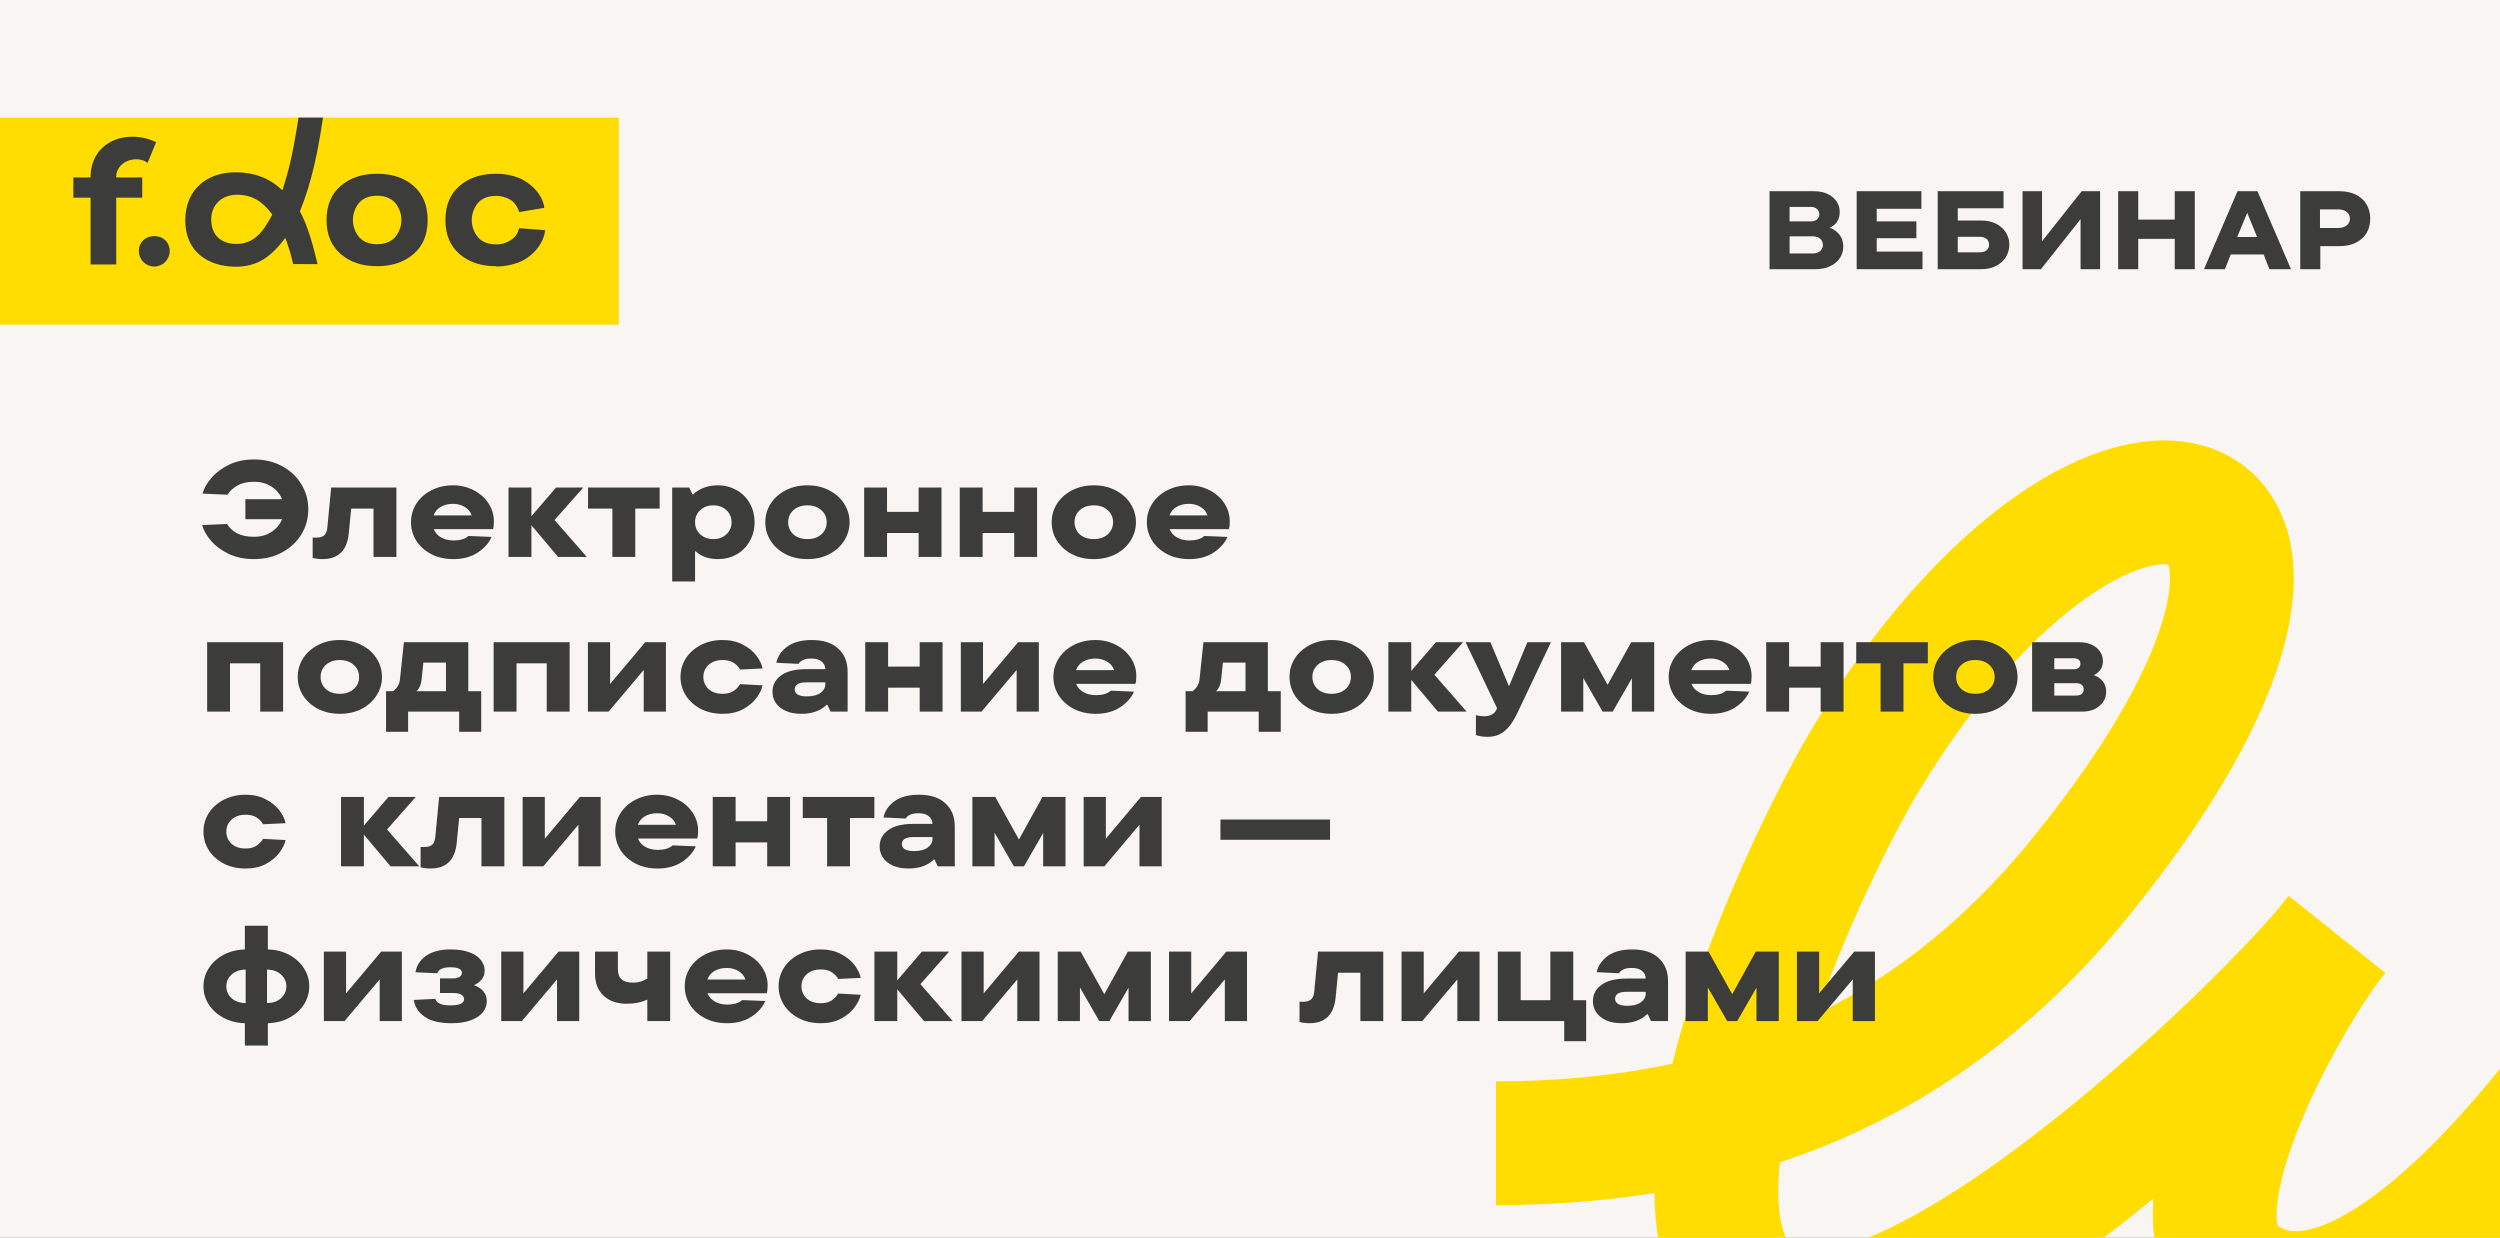
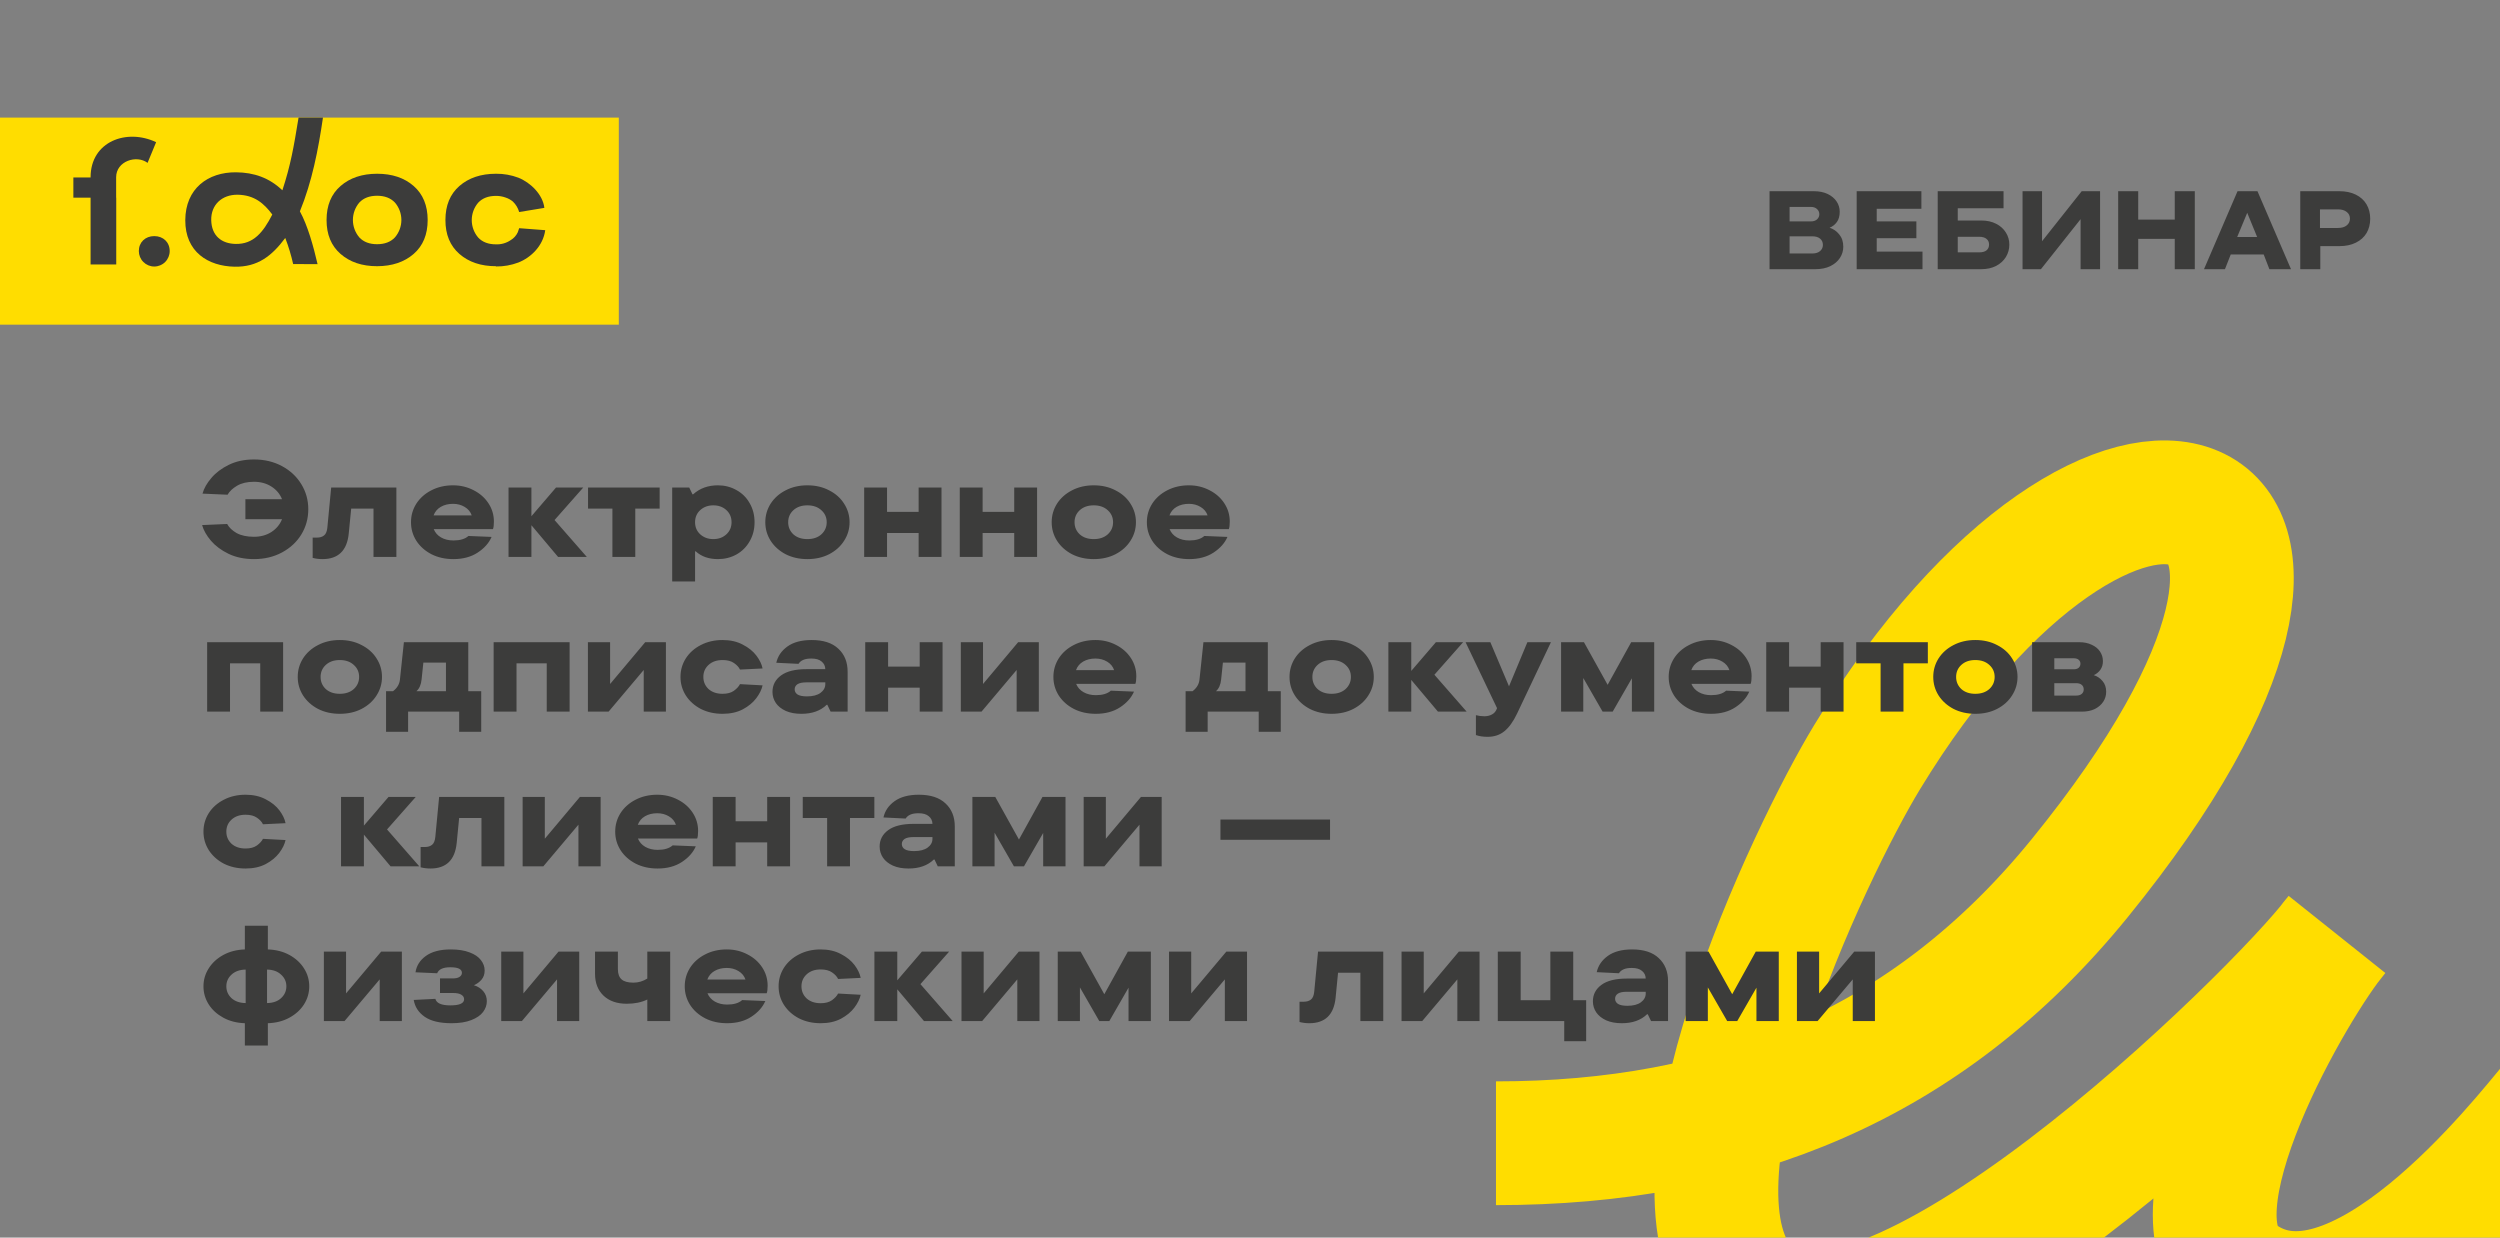
<svg xmlns="http://www.w3.org/2000/svg" width="808" height="400" viewBox="0 0 808 400" fill="none">
  <rect x="0" y="0" width="808" height="400" fill="#808080" stroke="none" />
  <g clip-path="url(#clip0_12_104)">
-     <rect width="808" height="400" fill="#F9F5F2" />
    <g clip-path="url(#clip1_12_104)">
      <path fill-rule="evenodd" clip-rule="evenodd" d="M0 38H200V104.923H0V38Z" fill="#FFDD00" />
      <path fill-rule="evenodd" clip-rule="evenodd" d="M44.871 81.134C44.871 82.462 45.397 83.735 46.332 84.674C47.267 85.613 48.536 86.141 49.858 86.141C51.181 86.141 52.45 85.613 53.385 84.674C54.32 83.735 54.846 82.462 54.846 81.134C54.846 78.318 52.779 76.308 49.858 76.308C46.938 76.308 44.871 78.318 44.871 81.134Z" fill="#3C3C3B" />
      <path fill-rule="evenodd" clip-rule="evenodd" d="M160.301 86.038C155.45 86.038 151.511 84.717 148.484 82.076C145.457 79.434 143.95 75.774 143.962 71.097C143.962 66.402 145.47 62.74 148.484 60.111C151.498 57.482 155.437 56.164 160.301 56.155C162.774 56.126 165.231 56.56 167.546 57.435C171.455 58.985 175.441 62.87 175.938 67.185L167.795 68.53C167.429 67.236 166.724 66.064 165.754 65.137C165.069 64.567 164.284 64.133 163.439 63.856C162.434 63.487 161.371 63.303 160.301 63.312C157.833 63.312 155.926 64.042 154.562 65.495C153.212 67.065 152.47 69.069 152.47 71.141C152.47 73.214 153.212 75.218 154.562 76.788C155.926 78.247 157.833 78.971 160.301 78.971C161.978 79.041 163.634 78.572 165.027 77.633C166.042 77.036 166.852 76.143 167.348 75.072L167.795 73.753L176.219 74.394C175.549 79.412 171.653 83.228 167.546 84.841C165.232 85.719 162.775 86.153 160.301 86.121V86.038Z" fill="#3C3C3B" />
      <path fill-rule="evenodd" clip-rule="evenodd" d="M121.883 78.926C124.332 78.926 126.246 78.198 127.623 76.743C128.98 75.177 129.727 73.172 129.727 71.097C129.727 69.021 128.98 67.016 127.623 65.45C126.233 63.995 124.32 63.267 121.883 63.267C119.422 63.267 117.515 63.997 116.144 65.45C114.798 67.021 114.059 69.025 114.059 71.097C114.059 73.168 114.798 75.172 116.144 76.743C117.515 78.202 119.422 78.926 121.883 78.926ZM121.883 86.038C117.037 86.038 113.1 84.717 110.073 82.075C107.046 79.434 105.536 75.774 105.545 71.097C105.545 66.402 107.054 62.74 110.073 60.111C113.091 57.482 117.028 56.163 121.883 56.155C126.739 56.155 130.674 57.474 133.688 60.111C136.702 62.749 138.214 66.41 138.222 71.097C138.222 75.791 136.711 79.451 133.688 82.075C130.665 84.7 126.73 86.021 121.883 86.038Z" fill="#3C3C3B" />
-       <path fill-rule="evenodd" clip-rule="evenodd" d="M37.569 63.965V85.475H29.278V63.888H23.711V57.352H29.278V57.288C29.278 45.644 41.012 41.463 50.457 45.951L47.696 52.641C44.15 49.952 37.537 52.065 37.537 57.288V57.352H45.968V63.888H37.569V63.965Z" fill="#3C3C3B" />
+       <path fill-rule="evenodd" clip-rule="evenodd" d="M37.569 63.965V85.475H29.278V63.888H23.711V57.352H29.278V57.288C29.278 45.644 41.012 41.463 50.457 45.951L47.696 52.641C44.15 49.952 37.537 52.065 37.537 57.288V57.352V63.888H37.569V63.965Z" fill="#3C3C3B" />
      <path fill-rule="evenodd" clip-rule="evenodd" d="M94.748 85.34C94.103 82.472 93.25 79.654 92.197 76.909C87.867 82.722 83.269 86.345 75.827 86.198C67.268 86.032 59.839 81.435 59.883 71.167C59.928 60.899 67.249 55.611 76.279 55.688C82.077 55.739 87.038 57.461 91.266 61.507C93.945 53.3 94.933 47.622 96.496 38H104.385C102.86 48.428 100.839 58.761 96.929 68.305C99.48 72.972 101.317 79.675 102.637 85.379L94.799 85.34H94.748ZM88.007 69.336C85.291 65.706 82.185 63.018 76.79 62.934C71.745 62.877 68.148 66.187 68.27 71.186C68.391 76.186 71.592 78.772 76.203 78.836C81.828 78.945 85.01 75.219 88.007 69.33V69.336Z" fill="#3C3C3B" />
    </g>
    <path d="M483.5 369.5C559.5 369.5 622.698 344.656 672.147 283.839C783 147.5 682.847 114.092 603.411 244.78C585.232 274.668 532.572 384.673 565.132 417.265C604.657 456.826 736.187 327.555 754.928 302.498C742.651 316.939 697.639 392.975 723.861 412.023C760.687 438.725 816.158 366.715 824.754 356.586" stroke="#FFDD00" stroke-width="40" stroke-miterlimit="10" />
    <path d="M591.32 73.608C592.52 73.968 593.552 74.676 594.416 75.732C595.304 76.788 595.748 78.12 595.748 79.728C595.748 81.048 595.388 82.26 594.668 83.364C593.948 84.468 592.904 85.356 591.536 86.028C590.192 86.676 588.596 87 586.748 87H571.916V61.8H586.28C587.984 61.8 589.46 62.1 590.708 62.7C591.956 63.3 592.916 64.104 593.588 65.112C594.26 66.12 594.596 67.224 594.596 68.424C594.596 69.792 594.296 70.896 593.696 71.736C593.096 72.576 592.304 73.2 591.32 73.608ZM578.396 66.876V71.556H585.308C586.124 71.556 586.772 71.34 587.252 70.908C587.756 70.452 588.008 69.888 588.008 69.216C588.008 68.568 587.756 68.016 587.252 67.56C586.772 67.104 586.124 66.876 585.308 66.876H578.396ZM585.776 81.924C586.808 81.924 587.624 81.672 588.224 81.168C588.848 80.64 589.16 79.968 589.16 79.152C589.16 78.312 588.86 77.64 588.26 77.136C587.66 76.632 586.832 76.38 585.776 76.38H578.396V81.924H585.776ZM606.556 76.992V81.312H621.352V87H600.076V61.8H620.992V67.488H606.556V71.556H619.372V76.992H606.556ZM640.344 71.268C642.168 71.268 643.764 71.616 645.132 72.312C646.5 73.008 647.556 73.956 648.3 75.156C649.044 76.332 649.416 77.628 649.416 79.044C649.416 80.508 649.044 81.852 648.3 83.076C647.556 84.276 646.5 85.236 645.132 85.956C643.764 86.652 642.168 87 640.344 87H626.268V61.8H647.544V67.308H632.748V71.268H640.344ZM639.624 81.564C640.704 81.564 641.508 81.348 642.036 80.916C642.588 80.46 642.864 79.836 642.864 79.044C642.864 78.252 642.588 77.64 642.036 77.208C641.508 76.752 640.704 76.524 639.624 76.524H632.748V81.564H639.624ZM659.989 77.964L672.805 61.8H678.745V87H672.445V70.836L659.629 87H653.689V61.8H659.989V77.964ZM702.88 70.98V61.8H709.36V87H702.88V77.208H691.072V87H684.592V61.8H691.072V70.98H702.88ZM740.45 87H733.466L731.63 82.248H720.974L719.102 87H712.334L723.17 61.8H729.614L740.45 87ZM729.506 76.596L726.302 68.784L723.062 76.596H729.506ZM756.115 61.8C758.155 61.8 759.919 62.172 761.407 62.916C762.919 63.66 764.071 64.704 764.863 66.048C765.655 67.392 766.051 68.94 766.051 70.692C766.051 72.444 765.655 73.992 764.863 75.336C764.071 76.656 762.919 77.688 761.407 78.432C759.919 79.176 758.155 79.548 756.115 79.548H749.923V87H743.443V61.8H756.115ZM755.611 73.68C756.835 73.68 757.783 73.404 758.455 72.852C759.151 72.3 759.499 71.568 759.499 70.656C759.499 69.744 759.151 69.024 758.455 68.496C757.783 67.944 756.835 67.668 755.611 67.668H749.815V73.68H755.611Z" fill="#3C3C3B" />
    <path d="M82.084 148.496C85.457 148.496 88.479 149.215 91.148 150.652C93.817 152.089 95.9 154.04 97.396 156.504C98.892 158.939 99.64 161.637 99.64 164.6C99.64 167.563 98.892 170.276 97.396 172.74C95.9 175.175 93.817 177.111 91.148 178.548C88.479 179.985 85.457 180.704 82.084 180.704C78.975 180.704 76.232 180.132 73.856 178.988C71.509 177.844 69.617 176.436 68.18 174.764C66.743 173.063 65.789 171.376 65.32 169.704L73.416 169.352C74.032 170.496 75.059 171.479 76.496 172.3C77.963 173.092 79.825 173.488 82.084 173.488C84.225 173.488 86.103 172.975 87.716 171.948C89.329 170.892 90.473 169.513 91.148 167.812H79.312V161.344H91.148C90.473 159.643 89.329 158.279 87.716 157.252C86.103 156.225 84.225 155.712 82.084 155.712C79.884 155.712 78.065 156.137 76.628 156.988C75.22 157.809 74.193 158.777 73.548 159.892L65.452 159.54C65.921 157.839 66.875 156.152 68.312 154.48C69.749 152.779 71.641 151.356 73.988 150.212C76.335 149.068 79.033 148.496 82.084 148.496ZM104.219 180.704C103.105 180.704 102.049 180.572 101.051 180.308V173.752H102.459C103.398 173.752 104.161 173.517 104.747 173.048C105.334 172.579 105.686 171.728 105.803 170.496L107.035 157.56H128.111V180H120.719V164.38H113.503L112.711 172.476C112.154 177.961 109.323 180.704 104.219 180.704ZM159.63 168.56C159.63 169.704 159.528 170.525 159.322 171.024H140.182C140.652 172.168 141.444 173.063 142.558 173.708C143.702 174.353 145.037 174.676 146.562 174.676C148.704 174.676 150.317 174.192 151.402 173.224L158.882 173.532C158.032 175.497 156.536 177.184 154.394 178.592C152.253 180 149.628 180.704 146.518 180.704C143.878 180.704 141.517 180.176 139.434 179.12C137.352 178.035 135.724 176.583 134.55 174.764C133.406 172.945 132.834 170.951 132.834 168.78C132.834 166.609 133.406 164.615 134.55 162.796C135.724 160.977 137.337 159.54 139.39 158.484C141.473 157.399 143.82 156.856 146.43 156.856C148.836 156.856 151.05 157.384 153.074 158.44C155.098 159.467 156.697 160.875 157.87 162.664C159.044 164.453 159.63 166.419 159.63 168.56ZM146.43 162.84C144.905 162.84 143.585 163.163 142.47 163.808C141.356 164.453 140.578 165.377 140.138 166.58H152.458C152.077 165.436 151.329 164.527 150.214 163.852C149.1 163.177 147.838 162.84 146.43 162.84ZM179.23 168.076L189.658 180H180.374L171.75 169.748V180H164.358V157.56H171.75V166.844L179.714 157.56H188.514L179.23 168.076ZM205.322 180H197.93V164.38H190.054V157.56H213.198V164.38H205.322V180ZM217.253 187.92V157.56H222.753L223.809 159.76H224.029C226.17 157.824 228.839 156.856 232.037 156.856C234.207 156.856 236.202 157.369 238.021 158.396C239.839 159.393 241.262 160.801 242.289 162.62C243.345 164.439 243.873 166.492 243.873 168.78C243.873 171.068 243.345 173.121 242.289 174.94C241.262 176.759 239.839 178.181 238.021 179.208C236.202 180.205 234.207 180.704 232.037 180.704C229.074 180.704 226.683 179.868 224.865 178.196H224.645V187.92H217.253ZM230.541 174.236C232.242 174.236 233.65 173.723 234.765 172.696C235.879 171.669 236.437 170.364 236.437 168.78C236.437 167.196 235.879 165.891 234.765 164.864C233.65 163.837 232.242 163.324 230.541 163.324C228.869 163.324 227.461 163.837 226.317 164.864C225.202 165.891 224.645 167.196 224.645 168.78C224.645 170.364 225.202 171.669 226.317 172.696C227.461 173.723 228.869 174.236 230.541 174.236ZM260.942 180.704C258.331 180.704 255.985 180.176 253.902 179.12C251.849 178.035 250.235 176.583 249.062 174.764C247.918 172.945 247.346 170.951 247.346 168.78C247.346 166.609 247.918 164.615 249.062 162.796C250.235 160.977 251.849 159.54 253.902 158.484C255.985 157.399 258.331 156.856 260.942 156.856C263.582 156.856 265.929 157.399 267.982 158.484C270.065 159.54 271.678 160.977 272.822 162.796C273.995 164.615 274.582 166.609 274.582 168.78C274.582 170.951 273.995 172.945 272.822 174.764C271.678 176.583 270.065 178.035 267.982 179.12C265.929 180.176 263.582 180.704 260.942 180.704ZM260.942 174.236C262.819 174.236 264.33 173.723 265.474 172.696C266.618 171.64 267.19 170.335 267.19 168.78C267.19 167.225 266.618 165.935 265.474 164.908C264.33 163.852 262.819 163.324 260.942 163.324C259.065 163.324 257.554 163.852 256.41 164.908C255.295 165.935 254.738 167.225 254.738 168.78C254.738 170.335 255.295 171.64 256.41 172.696C257.554 173.723 259.065 174.236 260.942 174.236ZM296.9 165.436V157.56H304.292V180H296.9V172.256H286.692V180H279.3V157.56H286.692V165.436H296.9ZM327.794 165.436V157.56H335.186V180H327.794V172.256H317.586V180H310.194V157.56H317.586V165.436H327.794ZM353.497 180.704C350.886 180.704 348.539 180.176 346.457 179.12C344.403 178.035 342.79 176.583 341.617 174.764C340.473 172.945 339.901 170.951 339.901 168.78C339.901 166.609 340.473 164.615 341.617 162.796C342.79 160.977 344.403 159.54 346.457 158.484C348.539 157.399 350.886 156.856 353.497 156.856C356.137 156.856 358.483 157.399 360.537 158.484C362.619 159.54 364.233 160.977 365.377 162.796C366.55 164.615 367.137 166.609 367.137 168.78C367.137 170.951 366.55 172.945 365.377 174.764C364.233 176.583 362.619 178.035 360.537 179.12C358.483 180.176 356.137 180.704 353.497 180.704ZM353.497 174.236C355.374 174.236 356.885 173.723 358.029 172.696C359.173 171.64 359.745 170.335 359.745 168.78C359.745 167.225 359.173 165.935 358.029 164.908C356.885 163.852 355.374 163.324 353.497 163.324C351.619 163.324 350.109 163.852 348.965 164.908C347.85 165.935 347.293 167.225 347.293 168.78C347.293 170.335 347.85 171.64 348.965 172.696C350.109 173.723 351.619 174.236 353.497 174.236ZM397.462 168.56C397.462 169.704 397.36 170.525 397.154 171.024H378.014C378.484 172.168 379.276 173.063 380.39 173.708C381.534 174.353 382.869 174.676 384.394 174.676C386.536 174.676 388.149 174.192 389.234 173.224L396.714 173.532C395.864 175.497 394.368 177.184 392.226 178.592C390.085 180 387.46 180.704 384.35 180.704C381.71 180.704 379.349 180.176 377.266 179.12C375.184 178.035 373.556 176.583 372.382 174.764C371.238 172.945 370.666 170.951 370.666 168.78C370.666 166.609 371.238 164.615 372.382 162.796C373.556 160.977 375.169 159.54 377.222 158.484C379.305 157.399 381.652 156.856 384.262 156.856C386.668 156.856 388.882 157.384 390.906 158.44C392.93 159.467 394.529 160.875 395.702 162.664C396.876 164.453 397.462 166.419 397.462 168.56ZM384.262 162.84C382.737 162.84 381.417 163.163 380.302 163.808C379.188 164.453 378.41 165.377 377.97 166.58H390.29C389.909 165.436 389.161 164.527 388.046 163.852C386.932 163.177 385.67 162.84 384.262 162.84ZM74.34 230H66.948V207.56H91.5V230H84.108V214.38H74.34V230ZM109.821 230.704C107.21 230.704 104.864 230.176 102.781 229.12C100.728 228.035 99.114 226.583 97.941 224.764C96.797 222.945 96.225 220.951 96.225 218.78C96.225 216.609 96.797 214.615 97.941 212.796C99.114 210.977 100.728 209.54 102.781 208.484C104.864 207.399 107.21 206.856 109.821 206.856C112.461 206.856 114.808 207.399 116.861 208.484C118.944 209.54 120.557 210.977 121.701 212.796C122.874 214.615 123.461 216.609 123.461 218.78C123.461 220.951 122.874 222.945 121.701 224.764C120.557 226.583 118.944 228.035 116.861 229.12C114.808 230.176 112.461 230.704 109.821 230.704ZM109.821 224.236C111.698 224.236 113.209 223.723 114.353 222.696C115.497 221.64 116.069 220.335 116.069 218.78C116.069 217.225 115.497 215.935 114.353 214.908C113.209 213.852 111.698 213.324 109.821 213.324C107.944 213.324 106.433 213.852 105.289 214.908C104.174 215.935 103.617 217.225 103.617 218.78C103.617 220.335 104.174 221.64 105.289 222.696C106.433 223.723 107.944 224.236 109.821 224.236ZM151.349 223.4H155.529V236.512H148.401V230H131.901V236.512H124.773V223.4H127.017C128.367 222.373 129.115 221.112 129.261 219.616L130.537 207.56H151.349V223.4ZM144.133 223.4V214.16H136.829L136.257 219.616C136.081 221.317 135.524 222.579 134.585 223.4H144.133ZM166.938 230H159.546V207.56H184.098V230H176.706V214.38H166.938V230ZM197.183 221.068L208.535 207.56H215.223V230H208.051V216.536L196.699 230H190.011V207.56H197.183V221.068ZM233.528 230.704C230.917 230.704 228.571 230.176 226.488 229.12C224.435 228.035 222.821 226.583 221.648 224.764C220.504 222.945 219.932 220.951 219.932 218.78C219.932 216.609 220.504 214.615 221.648 212.796C222.821 210.977 224.435 209.54 226.488 208.484C228.571 207.399 230.917 206.856 233.528 206.856C236.051 206.856 238.236 207.355 240.084 208.352C241.961 209.32 243.428 210.508 244.484 211.916C245.54 213.324 246.2 214.703 246.464 216.052L239.16 216.404C238.808 215.641 238.163 214.937 237.224 214.292C236.315 213.647 235.083 213.324 233.528 213.324C231.651 213.324 230.14 213.852 228.996 214.908C227.881 215.935 227.324 217.225 227.324 218.78C227.324 220.335 227.881 221.64 228.996 222.696C230.14 223.723 231.651 224.236 233.528 224.236C235.053 224.236 236.271 223.913 237.18 223.268C238.119 222.593 238.779 221.875 239.16 221.112L246.464 221.508C246.171 222.857 245.496 224.236 244.44 225.644C243.384 227.052 241.932 228.255 240.084 229.252C238.236 230.22 236.051 230.704 233.528 230.704ZM262.337 206.856C266.121 206.856 268.996 207.795 270.961 209.672C272.956 211.52 273.953 213.999 273.953 217.108V230H268.453L267.397 227.8H267.177C265.183 229.736 262.455 230.704 258.993 230.704C257.057 230.704 255.385 230.396 253.977 229.78C252.569 229.135 251.499 228.284 250.765 227.228C250.032 226.143 249.665 224.94 249.665 223.62C249.665 221.42 250.589 219.645 252.437 218.296C254.285 216.947 257.013 216.272 260.621 216.272H266.737C266.708 215.245 266.312 214.424 265.549 213.808C264.816 213.163 263.716 212.84 262.249 212.84C261.135 212.84 260.255 212.987 259.609 213.28C258.964 213.544 258.451 213.969 258.069 214.556L250.897 214.204C251.367 212.092 252.555 210.347 254.461 208.968C256.397 207.56 259.023 206.856 262.337 206.856ZM260.797 225.072C262.704 225.072 264.171 224.691 265.197 223.928C266.224 223.165 266.737 222.227 266.737 221.112V220.54H260.621C259.301 220.54 258.333 220.745 257.717 221.156C257.131 221.567 256.837 222.109 256.837 222.784C256.837 223.488 257.145 224.045 257.761 224.456C258.407 224.867 259.419 225.072 260.797 225.072ZM297.243 215.436V207.56H304.635V230H297.243V222.256H287.035V230H279.643V207.56H287.035V215.436H297.243ZM317.71 221.068L329.062 207.56H335.75V230H328.578V216.536L317.226 230H310.538V207.56H317.71V221.068ZM367.255 218.56C367.255 219.704 367.153 220.525 366.947 221.024H347.807C348.277 222.168 349.069 223.063 350.183 223.708C351.327 224.353 352.662 224.676 354.187 224.676C356.329 224.676 357.942 224.192 359.027 223.224L366.507 223.532C365.657 225.497 364.161 227.184 362.019 228.592C359.878 230 357.253 230.704 354.143 230.704C351.503 230.704 349.142 230.176 347.059 229.12C344.977 228.035 343.349 226.583 342.175 224.764C341.031 222.945 340.459 220.951 340.459 218.78C340.459 216.609 341.031 214.615 342.175 212.796C343.349 210.977 344.962 209.54 347.015 208.484C349.098 207.399 351.445 206.856 354.055 206.856C356.461 206.856 358.675 207.384 360.699 208.44C362.723 209.467 364.322 210.875 365.495 212.664C366.669 214.453 367.255 216.419 367.255 218.56ZM354.055 212.84C352.53 212.84 351.21 213.163 350.095 213.808C348.981 214.453 348.203 215.377 347.763 216.58H360.083C359.702 215.436 358.954 214.527 357.839 213.852C356.725 213.177 355.463 212.84 354.055 212.84ZM409.763 223.4H413.943V236.512H406.815V230H390.315V236.512H383.187V223.4H385.431C386.781 222.373 387.529 221.112 387.675 219.616L388.951 207.56H409.763V223.4ZM402.547 223.4V214.16H395.243L394.671 219.616C394.495 221.317 393.938 222.579 392.999 223.4H402.547ZM430.368 230.704C427.757 230.704 425.41 230.176 423.328 229.12C421.274 228.035 419.661 226.583 418.488 224.764C417.344 222.945 416.772 220.951 416.772 218.78C416.772 216.609 417.344 214.615 418.488 212.796C419.661 210.977 421.274 209.54 423.328 208.484C425.41 207.399 427.757 206.856 430.368 206.856C433.008 206.856 435.354 207.399 437.408 208.484C439.49 209.54 441.104 210.977 442.248 212.796C443.421 214.615 444.008 216.609 444.008 218.78C444.008 220.951 443.421 222.945 442.248 224.764C441.104 226.583 439.49 228.035 437.408 229.12C435.354 230.176 433.008 230.704 430.368 230.704ZM430.368 224.236C432.245 224.236 433.756 223.723 434.9 222.696C436.044 221.64 436.616 220.335 436.616 218.78C436.616 217.225 436.044 215.935 434.9 214.908C433.756 213.852 432.245 213.324 430.368 213.324C428.49 213.324 426.98 213.852 425.836 214.908C424.721 215.935 424.164 217.225 424.164 218.78C424.164 220.335 424.721 221.64 425.836 222.696C426.98 223.723 428.49 224.236 430.368 224.236ZM463.597 218.076L474.025 230H464.741L456.117 219.748V230H448.725V207.56H456.117V216.844L464.081 207.56H472.881L463.597 218.076ZM493.649 207.56H501.261L490.305 230.66C489.073 233.241 487.709 235.133 486.213 236.336C484.747 237.539 482.943 238.14 480.801 238.14C479.335 238.14 478.073 237.949 477.017 237.568V231.144C477.868 231.379 478.777 231.496 479.745 231.496C480.713 231.496 481.549 231.291 482.253 230.88C482.957 230.499 483.456 229.912 483.749 229.12L483.837 228.856L473.673 207.56H481.681L487.709 221.816L493.649 207.56ZM519.59 221.332L527.202 207.56H534.638V230H527.422V219.22L521.218 230H517.962L511.714 219.132V230H504.542V207.56H511.934L519.59 221.332ZM566.115 218.56C566.115 219.704 566.012 220.525 565.807 221.024H546.667C547.136 222.168 547.928 223.063 549.043 223.708C550.187 224.353 551.521 224.676 553.047 224.676C555.188 224.676 556.801 224.192 557.887 223.224L565.367 223.532C564.516 225.497 563.02 227.184 560.879 228.592C558.737 230 556.112 230.704 553.003 230.704C550.363 230.704 548.001 230.176 545.919 229.12C543.836 228.035 542.208 226.583 541.035 224.764C539.891 222.945 539.319 220.951 539.319 218.78C539.319 216.609 539.891 214.615 541.035 212.796C542.208 210.977 543.821 209.54 545.875 208.484C547.957 207.399 550.304 206.856 552.915 206.856C555.32 206.856 557.535 207.384 559.559 208.44C561.583 209.467 563.181 210.875 564.355 212.664C565.528 214.453 566.115 216.419 566.115 218.56ZM552.915 212.84C551.389 212.84 550.069 213.163 548.955 213.808C547.84 214.453 547.063 215.377 546.623 216.58H558.943C558.561 215.436 557.813 214.527 556.699 213.852C555.584 213.177 554.323 212.84 552.915 212.84ZM588.443 215.436V207.56H595.835V230H588.443V222.256H578.235V230H570.843V207.56H578.235V215.436H588.443ZM615.201 230H607.809V214.38H599.933V207.56H623.077V214.38H615.201V230ZM638.422 230.704C635.812 230.704 633.465 230.176 631.382 229.12C629.329 228.035 627.716 226.583 626.542 224.764C625.398 222.945 624.826 220.951 624.826 218.78C624.826 216.609 625.398 214.615 626.542 212.796C627.716 210.977 629.329 209.54 631.382 208.484C633.465 207.399 635.812 206.856 638.422 206.856C641.062 206.856 643.409 207.399 645.462 208.484C647.545 209.54 649.158 210.977 650.302 212.796C651.476 214.615 652.062 216.609 652.062 218.78C652.062 220.951 651.476 222.945 650.302 224.764C649.158 226.583 647.545 228.035 645.462 229.12C643.409 230.176 641.062 230.704 638.422 230.704ZM638.422 224.236C640.3 224.236 641.81 223.723 642.954 222.696C644.098 221.64 644.67 220.335 644.67 218.78C644.67 217.225 644.098 215.935 642.954 214.908C641.81 213.852 640.3 213.324 638.422 213.324C636.545 213.324 635.034 213.852 633.89 214.908C632.776 215.935 632.218 217.225 632.218 218.78C632.218 220.335 632.776 221.64 633.89 222.696C635.034 223.723 636.545 224.236 638.422 224.236ZM676.712 218.208C677.827 218.56 678.765 219.191 679.528 220.1C680.32 221.009 680.716 222.168 680.716 223.576C680.716 224.779 680.393 225.864 679.748 226.832C679.103 227.8 678.193 228.577 677.02 229.164C675.847 229.721 674.468 230 672.884 230H656.78V207.56H672.048C673.573 207.56 674.908 207.839 676.052 208.396C677.225 208.924 678.12 209.657 678.736 210.596C679.352 211.535 679.66 212.561 679.66 213.676C679.66 214.791 679.381 215.729 678.824 216.492C678.267 217.255 677.563 217.827 676.712 218.208ZM663.952 212.752V216.316H670.2C670.904 216.316 671.447 216.155 671.828 215.832C672.209 215.48 672.4 215.04 672.4 214.512C672.4 213.984 672.209 213.559 671.828 213.236C671.447 212.913 670.904 212.752 670.2 212.752H663.952ZM671.036 224.808C671.799 224.808 672.385 224.632 672.796 224.28C673.236 223.928 673.456 223.444 673.456 222.828C673.456 222.183 673.236 221.684 672.796 221.332C672.385 220.98 671.799 220.804 671.036 220.804H663.952V224.808H671.036ZM79.356 280.704C76.745 280.704 74.399 280.176 72.316 279.12C70.263 278.035 68.649 276.583 67.476 274.764C66.332 272.945 65.76 270.951 65.76 268.78C65.76 266.609 66.332 264.615 67.476 262.796C68.649 260.977 70.263 259.54 72.316 258.484C74.399 257.399 76.745 256.856 79.356 256.856C81.879 256.856 84.064 257.355 85.912 258.352C87.789 259.32 89.256 260.508 90.312 261.916C91.368 263.324 92.028 264.703 92.292 266.052L84.988 266.404C84.636 265.641 83.991 264.937 83.052 264.292C82.143 263.647 80.911 263.324 79.356 263.324C77.479 263.324 75.968 263.852 74.824 264.908C73.709 265.935 73.152 267.225 73.152 268.78C73.152 270.335 73.709 271.64 74.824 272.696C75.968 273.723 77.479 274.236 79.356 274.236C80.881 274.236 82.099 273.913 83.008 273.268C83.947 272.593 84.607 271.875 84.988 271.112L92.292 271.508C91.999 272.857 91.324 274.236 90.268 275.644C89.212 277.052 87.76 278.255 85.912 279.252C84.064 280.22 81.879 280.704 79.356 280.704ZM125.09 268.076L135.518 280H126.234L117.61 269.748V280H110.218V257.56H117.61V266.844L125.574 257.56H134.374L125.09 268.076ZM139.11 280.704C137.995 280.704 136.939 280.572 135.942 280.308V273.752H137.35C138.289 273.752 139.051 273.517 139.638 273.048C140.225 272.579 140.577 271.728 140.694 270.496L141.926 257.56H163.002V280H155.61V264.38H148.394L147.602 272.476C147.045 277.961 144.214 280.704 139.11 280.704ZM176.085 271.068L187.437 257.56H194.125V280H186.953V266.536L175.601 280H168.913V257.56H176.085V271.068ZM225.63 268.56C225.63 269.704 225.528 270.525 225.322 271.024H206.182C206.652 272.168 207.444 273.063 208.558 273.708C209.702 274.353 211.037 274.676 212.562 274.676C214.704 274.676 216.317 274.192 217.402 273.224L224.882 273.532C224.032 275.497 222.536 277.184 220.394 278.592C218.253 280 215.628 280.704 212.518 280.704C209.878 280.704 207.517 280.176 205.434 279.12C203.352 278.035 201.724 276.583 200.55 274.764C199.406 272.945 198.834 270.951 198.834 268.78C198.834 266.609 199.406 264.615 200.55 262.796C201.724 260.977 203.337 259.54 205.39 258.484C207.473 257.399 209.82 256.856 212.43 256.856C214.836 256.856 217.05 257.384 219.074 258.44C221.098 259.467 222.697 260.875 223.87 262.664C225.044 264.453 225.63 266.419 225.63 268.56ZM212.43 262.84C210.905 262.84 209.585 263.163 208.47 263.808C207.356 264.453 206.578 265.377 206.138 266.58H218.458C218.077 265.436 217.329 264.527 216.214 263.852C215.1 263.177 213.838 262.84 212.43 262.84ZM247.958 265.436V257.56H255.35V280H247.958V272.256H237.75V280H230.358V257.56H237.75V265.436H247.958ZM274.717 280H267.325V264.38H259.449V257.56H282.593V264.38H274.717V280ZM296.97 256.856C300.754 256.856 303.629 257.795 305.594 259.672C307.589 261.52 308.586 263.999 308.586 267.108V280H303.086L302.03 277.8H301.81C299.815 279.736 297.087 280.704 293.626 280.704C291.69 280.704 290.018 280.396 288.61 279.78C287.202 279.135 286.131 278.284 285.398 277.228C284.665 276.143 284.298 274.94 284.298 273.62C284.298 271.42 285.222 269.645 287.07 268.296C288.918 266.947 291.646 266.272 295.254 266.272H301.37C301.341 265.245 300.945 264.424 300.182 263.808C299.449 263.163 298.349 262.84 296.882 262.84C295.767 262.84 294.887 262.987 294.242 263.28C293.597 263.544 293.083 263.969 292.702 264.556L285.53 264.204C285.999 262.092 287.187 260.347 289.094 258.968C291.03 257.56 293.655 256.856 296.97 256.856ZM295.43 275.072C297.337 275.072 298.803 274.691 299.83 273.928C300.857 273.165 301.37 272.227 301.37 271.112V270.54H295.254C293.934 270.54 292.966 270.745 292.35 271.156C291.763 271.567 291.47 272.109 291.47 272.784C291.47 273.488 291.778 274.045 292.394 274.456C293.039 274.867 294.051 275.072 295.43 275.072ZM329.324 271.332L336.936 257.56H344.372V280H337.156V269.22L330.952 280H327.696L321.448 269.132V280H314.276V257.56H321.668L329.324 271.332ZM357.413 271.068L368.765 257.56H375.453V280H368.281V266.536L356.929 280H350.241V257.56H357.413V271.068ZM429.867 271.42H394.447V264.864H429.867V271.42ZM99.948 318.78C99.948 320.863 99.391 322.799 98.276 324.588C97.161 326.348 95.592 327.785 93.568 328.9C91.544 330.015 89.212 330.616 86.572 330.704V337.92H79.136V330.704C76.496 330.616 74.164 330.015 72.14 328.9C70.116 327.785 68.547 326.348 67.432 324.588C66.317 322.799 65.76 320.863 65.76 318.78C65.76 316.697 66.317 314.776 67.432 313.016C68.547 311.227 70.116 309.775 72.14 308.66C74.164 307.545 76.496 306.944 79.136 306.856V299.2H86.572V306.856C89.212 306.944 91.544 307.545 93.568 308.66C95.592 309.775 97.161 311.227 98.276 313.016C99.391 314.776 99.948 316.697 99.948 318.78ZM73.152 318.78C73.152 320.276 73.709 321.552 74.824 322.608C75.968 323.635 77.493 324.163 79.4 324.192V313.368C77.493 313.397 75.968 313.94 74.824 314.996C73.709 316.023 73.152 317.284 73.152 318.78ZM86.308 324.192C88.215 324.163 89.725 323.635 90.84 322.608C91.984 321.552 92.556 320.276 92.556 318.78C92.556 317.284 91.984 316.023 90.84 314.996C89.725 313.94 88.215 313.397 86.308 313.368V324.192ZM111.847 321.068L123.199 307.56H129.887V330H122.715V316.536L111.363 330H104.675V307.56H111.847V321.068ZM153.164 318.428C154.425 318.809 155.437 319.455 156.2 320.364C156.963 321.273 157.344 322.344 157.344 323.576C157.344 324.837 156.933 326.011 156.112 327.096C155.32 328.152 154.059 329.017 152.328 329.692C150.627 330.367 148.5 330.704 145.948 330.704C142.164 330.704 139.275 330.015 137.28 328.636C135.285 327.257 134.097 325.439 133.716 323.18L140.712 322.828C141.064 324.236 142.677 324.94 145.552 324.94C148.515 324.94 149.996 324.28 149.996 322.96C149.996 322.344 149.703 321.86 149.116 321.508C148.559 321.127 147.649 320.936 146.388 320.936H142.208V316.228H146.3C147.268 316.228 148.001 316.067 148.5 315.744C149.028 315.392 149.292 314.952 149.292 314.424C149.292 313.221 148.045 312.62 145.552 312.62C143.235 312.62 141.812 313.265 141.284 314.556L134.288 314.248C134.611 312.107 135.725 310.347 137.632 308.968C139.568 307.56 142.252 306.856 145.684 306.856C148.119 306.856 150.157 307.179 151.8 307.824C153.443 308.44 154.66 309.276 155.452 310.332C156.244 311.359 156.64 312.473 156.64 313.676C156.64 314.849 156.303 315.832 155.628 316.624C154.983 317.387 154.161 317.988 153.164 318.428ZM169.167 321.068L180.519 307.56H187.207V330H180.035V316.536L168.683 330H161.995V307.56H169.167V321.068ZM209.208 307.56H216.6V330H209.208V323.048C207.331 323.957 205.116 324.412 202.564 324.412C199.426 324.412 196.932 323.547 195.084 321.816C193.236 320.056 192.312 317.695 192.312 314.732V307.56H199.704V313.236C199.704 314.732 200.1 315.832 200.892 316.536C201.684 317.24 202.96 317.592 204.72 317.592C206.304 317.592 207.8 317.152 209.208 316.272V307.56ZM248.103 318.56C248.103 319.704 248 320.525 247.795 321.024H228.655C229.124 322.168 229.916 323.063 231.031 323.708C232.175 324.353 233.51 324.676 235.035 324.676C237.176 324.676 238.79 324.192 239.875 323.224L247.355 323.532C246.504 325.497 245.008 327.184 242.867 328.592C240.726 330 238.1 330.704 234.991 330.704C232.351 330.704 229.99 330.176 227.907 329.12C225.824 328.035 224.196 326.583 223.023 324.764C221.879 322.945 221.307 320.951 221.307 318.78C221.307 316.609 221.879 314.615 223.023 312.796C224.196 310.977 225.81 309.54 227.863 308.484C229.946 307.399 232.292 306.856 234.903 306.856C237.308 306.856 239.523 307.384 241.547 308.44C243.571 309.467 245.17 310.875 246.343 312.664C247.516 314.453 248.103 316.419 248.103 318.56ZM234.903 312.84C233.378 312.84 232.058 313.163 230.943 313.808C229.828 314.453 229.051 315.377 228.611 316.58H240.931C240.55 315.436 239.802 314.527 238.687 313.852C237.572 313.177 236.311 312.84 234.903 312.84ZM265.239 330.704C262.628 330.704 260.281 330.176 258.199 329.12C256.145 328.035 254.532 326.583 253.359 324.764C252.215 322.945 251.643 320.951 251.643 318.78C251.643 316.609 252.215 314.615 253.359 312.796C254.532 310.977 256.145 309.54 258.199 308.484C260.281 307.399 262.628 306.856 265.239 306.856C267.761 306.856 269.947 307.355 271.795 308.352C273.672 309.32 275.139 310.508 276.195 311.916C277.251 313.324 277.911 314.703 278.175 316.052L270.871 316.404C270.519 315.641 269.873 314.937 268.935 314.292C268.025 313.647 266.793 313.324 265.239 313.324C263.361 313.324 261.851 313.852 260.707 314.908C259.592 315.935 259.035 317.225 259.035 318.78C259.035 320.335 259.592 321.64 260.707 322.696C261.851 323.723 263.361 324.236 265.239 324.236C266.764 324.236 267.981 323.913 268.891 323.268C269.829 322.593 270.489 321.875 270.871 321.112L278.175 321.508C277.881 322.857 277.207 324.236 276.151 325.644C275.095 327.052 273.643 328.255 271.795 329.252C269.947 330.22 267.761 330.704 265.239 330.704ZM297.48 318.076L307.908 330H298.624L290 319.748V330H282.608V307.56H290V316.844L297.964 307.56H306.764L297.48 318.076ZM317.925 321.068L329.277 307.56H335.965V330H328.793V316.536L317.441 330H310.753V307.56H317.925V321.068ZM356.91 321.332L364.522 307.56H371.958V330H364.742V319.22L358.538 330H355.282L349.034 319.132V330H341.862V307.56H349.254L356.91 321.332ZM384.999 321.068L396.351 307.56H403.039V330H395.867V316.536L384.515 330H377.827V307.56H384.999V321.068ZM423.176 330.704C422.062 330.704 421.006 330.572 420.008 330.308V323.752H421.416C422.355 323.752 423.118 323.517 423.704 323.048C424.291 322.579 424.643 321.728 424.76 320.496L425.992 307.56H447.068V330H439.676V314.38H432.46L431.668 322.476C431.111 327.961 428.28 330.704 423.176 330.704ZM460.151 321.068L471.503 307.56H478.191V330H471.019V316.536L459.667 330H452.979V307.56H460.151V321.068ZM512.645 336.512H505.561V330H484.089V307.56H491.481V323.268H501.073V307.56H508.465V323.268H512.645V336.512ZM527.497 306.856C531.281 306.856 534.156 307.795 536.121 309.672C538.116 311.52 539.113 313.999 539.113 317.108V330H533.613L532.557 327.8H532.337C530.343 329.736 527.615 330.704 524.153 330.704C522.217 330.704 520.545 330.396 519.137 329.78C517.729 329.135 516.659 328.284 515.925 327.228C515.192 326.143 514.825 324.94 514.825 323.62C514.825 321.42 515.749 319.645 517.597 318.296C519.445 316.947 522.173 316.272 525.781 316.272H531.897C531.868 315.245 531.472 314.424 530.709 313.808C529.976 313.163 528.876 312.84 527.409 312.84C526.295 312.84 525.415 312.987 524.769 313.28C524.124 313.544 523.611 313.969 523.229 314.556L516.057 314.204C516.527 312.092 517.715 310.347 519.621 308.968C521.557 307.56 524.183 306.856 527.497 306.856ZM525.957 325.072C527.864 325.072 529.331 324.691 530.357 323.928C531.384 323.165 531.897 322.227 531.897 321.112V320.54H525.781C524.461 320.54 523.493 320.745 522.877 321.156C522.291 321.567 521.997 322.109 521.997 322.784C521.997 323.488 522.305 324.045 522.921 324.456C523.567 324.867 524.579 325.072 525.957 325.072ZM559.851 321.332L567.463 307.56H574.899V330H567.683V319.22L561.479 330H558.223L551.975 319.132V330H544.803V307.56H552.195L559.851 321.332ZM587.94 321.068L599.292 307.56H605.98V330H598.808V316.536L587.456 330H580.768V307.56H587.94V321.068Z" fill="#3C3C3B" />
  </g>
  <defs>
    <clipPath id="clip0_12_104">
      <rect width="808" height="400" fill="white" />
    </clipPath>
    <clipPath id="clip1_12_104">
      <rect width="200" height="66.923" fill="white" transform="translate(0 38)" />
    </clipPath>
  </defs>
</svg>